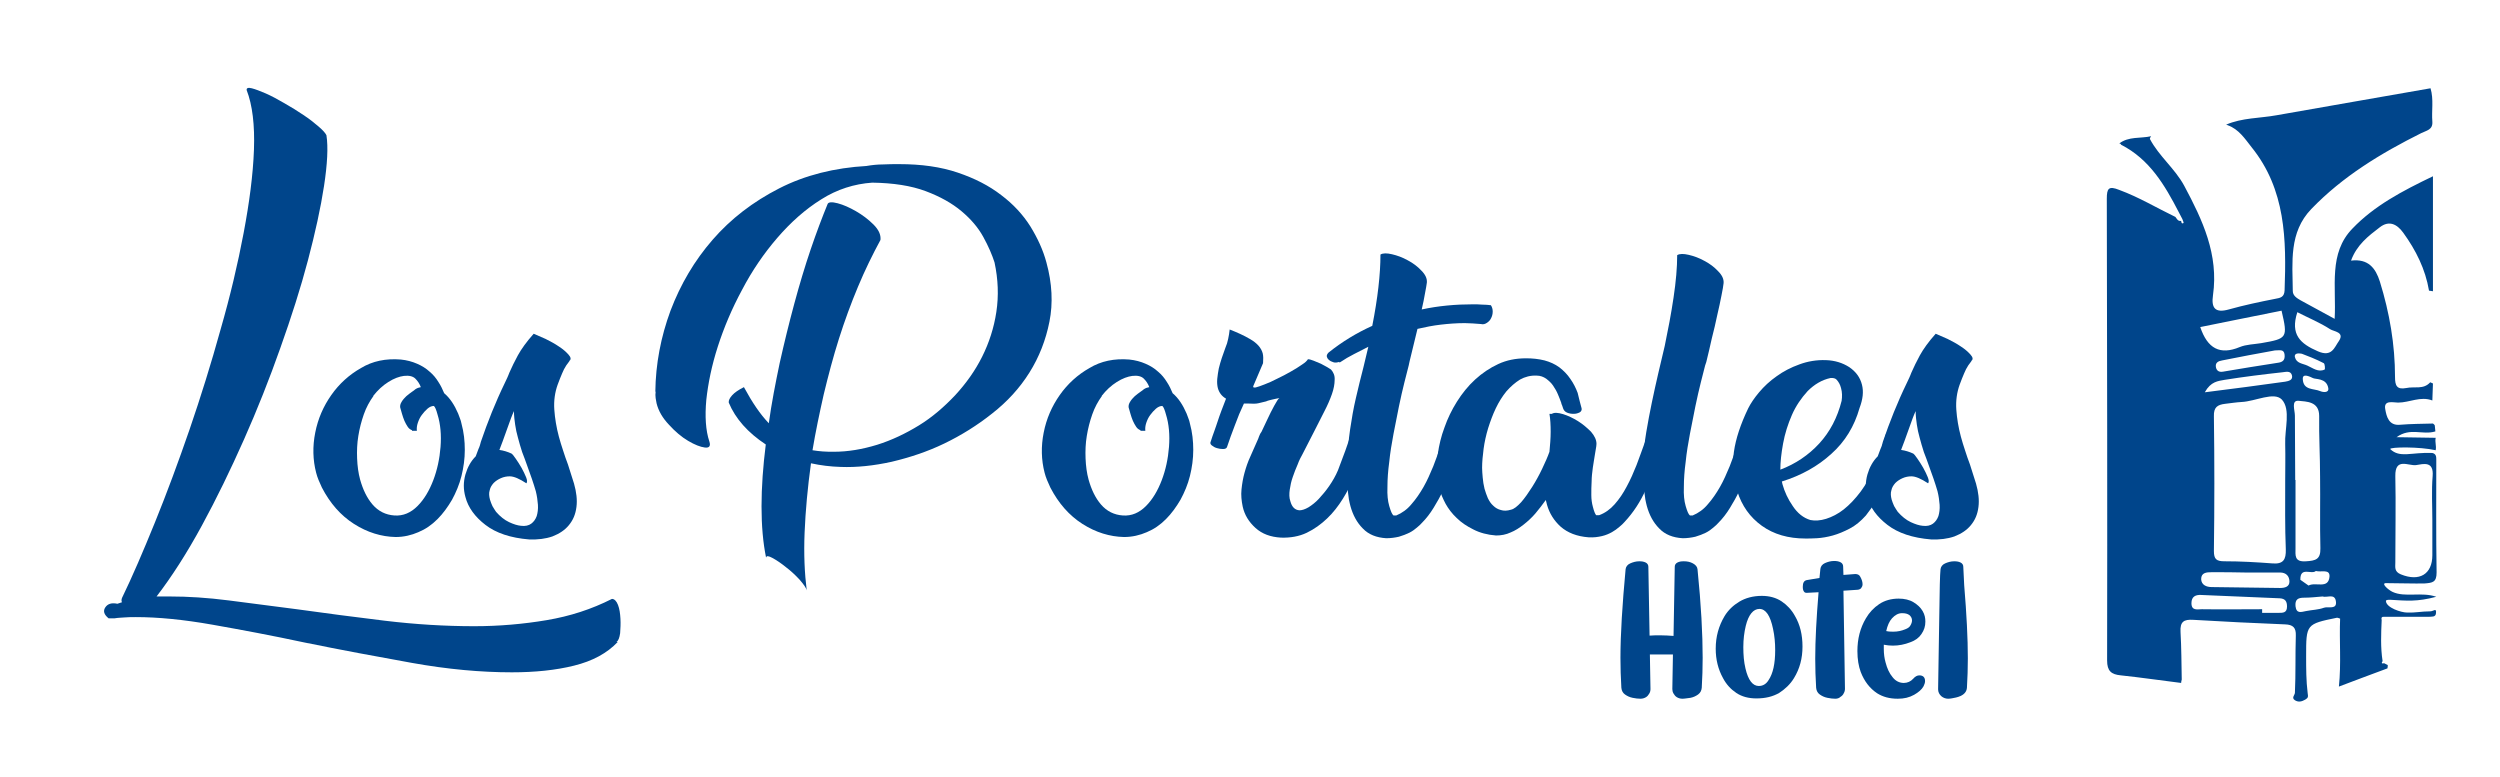
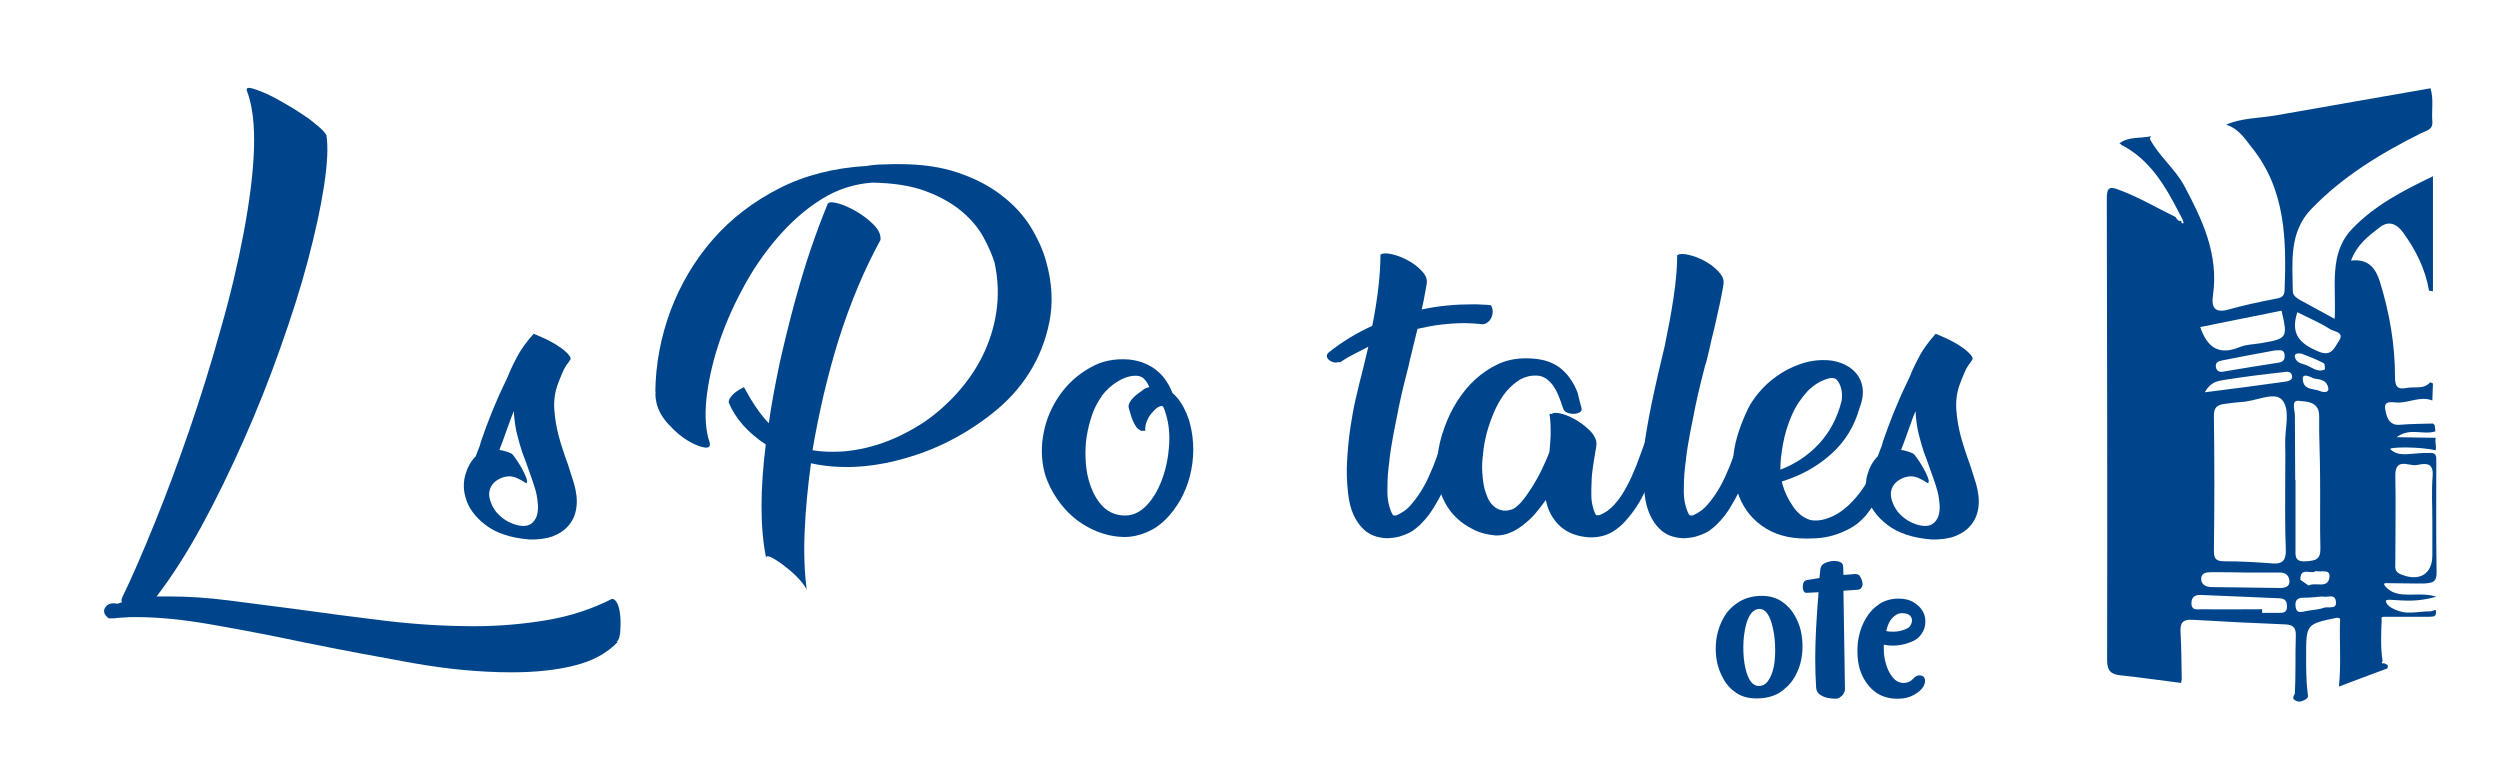
<svg xmlns="http://www.w3.org/2000/svg" version="1.1" id="Capa_1" x="0px" y="0px" viewBox="0 0 824 256" style="enable-background:new 0 0 824 256;" xml:space="preserve">
  <style type="text/css">
	.st0{fill:#00458B;}
</style>
  <path class="st0" d="M563,98.1c0,0-0.1,0-0.1,0.1c0,0,0,0.1-0.1,0.1C562.9,98.2,563,98.1,563,98.1C563,98.1,563,98.1,563,98.1z" />
-   <path class="st0" d="M563,98.1c0,0-0.1,0.1-0.1,0.1c0,0,0,0,0,0C562.9,98.2,563,98.1,563,98.1z" />
  <path class="st0" d="M563,98.1C563,98.1,563,98.1,563,98.1C563,98.1,563,98.1,563,98.1C563,98.1,563,98.1,563,98.1z" />
  <g>
    <path class="st0" d="M35.8,203.8c-1.5-1.2-1.9-2.4-1.1-3.6c0.8-1.2,2.1-1.6,4-1.2l1.5-0.5c-0.2-0.4-0.2-0.8,0-1.4   c3.4-7,7-15.4,10.9-25c3.9-9.6,7.7-19.9,11.4-30.6c3.7-10.8,7.1-21.7,10.2-32.9c3.2-11.1,5.7-21.7,7.6-31.8   c1.9-10.1,3.1-19.2,3.4-27.4c0.3-8.2-0.5-14.8-2.4-19.7c-0.1-0.7,0.5-0.9,1.7-0.6c1.2,0.3,2.7,0.9,4.6,1.7c1.8,0.8,3.9,1.9,6.1,3.2   c2.3,1.3,4.4,2.6,6.3,3.9c2,1.3,3.6,2.6,5,3.8s2.3,2.2,2.6,2.9c0.6,3.9,0.3,9.5-0.8,16.7c-1.1,7.2-2.9,15.4-5.3,24.5   c-2.4,9.1-5.5,18.8-9.1,28.9c-3.6,10.2-7.6,20.3-12,30.2c-4.4,9.9-9,19.4-13.9,28.4c-4.9,9-9.9,16.8-14.9,23.3h4.5   c5.8,0,12.3,0.4,19.3,1.3c7,0.9,14.5,1.9,22.4,2.9c9.4,1.3,19.1,2.6,29.1,3.8c10,1.2,19.8,1.8,29.4,1.8c8.2,0,16.2-0.7,23.9-2   c7.7-1.3,14.8-3.6,21.5-7c0.8,0,1.5,0.7,2,2c0.5,1.3,0.7,2.8,0.8,4.5c0.1,1.7,0,3.3-0.1,4.8c-0.2,1.5-0.6,2.5-1.2,2.9h0.4   c-3.5,3.7-8.3,6.3-14.4,7.8c-6,1.5-12.9,2.2-20.5,2.2c-10.2,0-21.2-1-32.9-3.1c-11.7-2.1-23.5-4.3-35.3-6.7   c-10.7-2.3-20.9-4.2-30.5-5.9c-9.6-1.7-18-2.5-25.2-2.5c-1.3,0-2.5,0-3.6,0.1c-1.1,0.1-2.3,0.1-3.4,0.3H35.8z" />
-     <path class="st0" d="M132.1,118.5c2,0.2,3.8,0.7,5.4,1.4c1.6,0.7,2.9,1.5,4.1,2.6c1.2,1,2.1,2.1,2.9,3.4c0.8,1.2,1.4,2.5,1.9,3.7   c1.9,1.6,3.4,3.9,4.6,6.7c0.2,0.5,0.4,1.1,0.6,1.6c0.2,0.5,0.4,1.1,0.5,1.7c0.8,2.9,1.1,5.8,1.1,8.7c0,2.9-0.4,5.8-1.1,8.6   c-0.7,2.8-1.8,5.4-3.1,7.8c-1.4,2.4-3,4.6-4.8,6.4c-1.9,1.9-3.9,3.3-6.3,4.3c-2.3,1-4.8,1.6-7.5,1.6c-4.7-0.1-9.3-1.5-13.7-4.3   c-4.4-2.8-7.9-6.8-10.6-12c-0.8-1.7-1.5-3.3-1.9-4.9c-1.1-4.2-1.2-8.7-0.3-13.2c0.9-4.6,2.7-8.7,5.3-12.4c2.6-3.7,5.9-6.7,9.8-8.9   C122.8,119,127.2,118.1,132.1,118.5z M135.8,141.8c-0.5-0.2-1-0.5-1.4-1.1c-0.4-0.6-0.8-1.3-1.1-2c-0.3-0.8-0.6-1.5-0.8-2.3   c-0.2-0.8-0.4-1.5-0.6-2.1c-0.1-0.6,0.1-1.3,0.5-1.9c0.4-0.7,1-1.3,1.5-1.8c0.6-0.5,1.2-1,1.8-1.4c0.6-0.4,1-0.7,1.2-0.9   c0.6-0.4,1.2-0.6,1.8-0.7c-0.4-1.1-1-2-1.8-2.8c-0.8-0.8-2.1-1.1-3.8-0.9c-1.5,0.2-3.2,0.8-5.1,2c-1.9,1.2-3.5,2.7-5,4.6h0.1   c-1.3,1.8-2.4,3.8-3.2,6.1c-0.8,2.3-1.4,4.6-1.8,7.1c-0.4,2.4-0.5,4.9-0.4,7.4c0.1,2.5,0.4,4.8,1,7c0.9,3.2,2.2,6,4.1,8.2   c1.9,2.2,4.3,3.4,7.2,3.6c2.9,0.2,5.4-0.9,7.6-3.1c2.2-2.2,3.9-5.1,5.2-8.5c1.3-3.4,2.1-7.1,2.4-11c0.3-3.9,0-7.5-1-10.7   c-0.4-1.5-0.8-2.5-1.2-2.8c-0.7,0-1.4,0.3-2.1,0.9c-0.7,0.6-1.3,1.3-1.9,2.1c-0.6,0.8-1,1.7-1.3,2.6c-0.3,0.9-0.4,1.8-0.3,2.6   H135.8z" />
    <path class="st0" d="M153.4,163.8c-0.7-2.5-0.7-4.9,0-7.4c0.7-2.4,1.8-4.4,3.4-6c0.3-0.8,0.6-1.6,0.9-2.4c0.4-0.8,0.6-1.6,0.8-2.4   c1.1-3.2,2.3-6.5,3.6-9.7c1.3-3.2,2.7-6.4,4.3-9.7c0.3-0.6,0.6-1.2,0.8-1.7c0.2-0.5,0.5-1.1,0.7-1.7c0.8-1.8,1.7-3.7,2.8-5.7   c1.1-2,2.8-4.4,5.2-7.1c1,0.4,2.3,1,3.9,1.7c1.6,0.8,3.1,1.6,4.4,2.5c1.4,0.9,2.4,1.8,3.2,2.7c0.8,0.9,0.9,1.6,0.2,2.1h0.1   c-0.8,1-1.4,1.9-1.8,2.7c-0.4,0.8-0.8,1.8-1.3,3l-0.8,2.1c-0.9,2.5-1.3,5.3-1.1,8.2c0.2,2.9,0.7,5.9,1.5,8.9   c0.4,1.5,0.9,3.1,1.4,4.6c0.5,1.5,1,3.1,1.6,4.6l2,6.3c0.8,2.8,1.1,5.4,0.8,7.7c-0.3,2.4-1.1,4.3-2.5,6c-1.3,1.6-3.1,2.8-5.4,3.7   c-2.3,0.8-4.8,1.1-7.7,1c-6.1-0.5-10.9-2.1-14.4-4.8C156.6,170.4,154.3,167.3,153.4,163.8z M170.7,144.2c-0.4-1.4-0.7-2.8-0.9-4.2   c-0.2-1.4-0.4-2.9-0.4-4.5c-0.7,1.5-1.3,3.2-1.9,4.9c-0.6,1.7-1.2,3.4-1.8,5l-1.1,2.9c1.4,0.2,2.7,0.6,4,1.2   c0.3,0.2,0.8,0.8,1.4,1.7c0.6,0.9,1.3,1.9,1.9,3c0.6,1.1,1.1,2.1,1.5,3.1c0.4,1,0.4,1.6,0.1,2c-2.3-1.5-4.1-2.3-5.5-2.3   c-1,0-2,0.2-2.9,0.6c-0.9,0.4-1.7,0.9-2.4,1.6c-0.6,0.7-1.1,1.4-1.3,2.4c-0.3,0.9-0.2,2,0.1,3.1c0.2,0.7,0.5,1.4,0.8,2.1   c0.4,0.7,0.8,1.3,1.2,1.9c1.3,1.5,2.8,2.7,4.3,3.4c1.5,0.7,2.8,1.1,3.9,1.2c1.4,0.2,2.6-0.1,3.4-0.7c0.8-0.6,1.4-1.4,1.8-2.5   c0.3-1,0.5-2.3,0.4-3.7c-0.1-1.4-0.3-2.9-0.7-4.5c-0.4-1.3-0.8-2.7-1.3-4.1c-0.5-1.4-1-2.8-1.5-4.2c-0.5-1.5-1.1-3-1.7-4.6   C171.6,147.4,171.1,145.8,170.7,144.2z" />
    <path class="st0" d="M272.8,67.2c0.3-0.6,1.4-0.7,3.3-0.2c1.9,0.5,3.9,1.4,6,2.6c2.1,1.2,4.1,2.7,5.8,4.4c1.7,1.7,2.5,3.4,2.3,5.1   c-2.6,4.8-5.1,9.9-7.4,15.4c-2.3,5.5-4.4,11.2-6.3,17.2c-1.9,6-3.5,12.1-5,18.3c-1.4,6.2-2.7,12.4-3.7,18.4   c1.1,0.2,2.3,0.3,3.4,0.4c1.2,0.1,2.4,0.1,3.6,0.1c4.7,0,9.4-0.8,14.3-2.3c4.8-1.5,9.4-3.7,13.8-6.4c4.4-2.7,8.3-6.1,11.9-9.9   c3.6-3.9,6.6-8.1,8.9-12.7c2.3-4.6,3.9-9.5,4.7-14.8c0.8-5.3,0.6-10.7-0.6-16.3c-0.8-2.5-2-5.3-3.7-8.4c-1.7-3.1-4.1-5.9-7.2-8.5   c-3.1-2.6-7-4.8-11.8-6.6c-4.8-1.8-10.7-2.7-17.6-2.8c-5.9,0.4-11.6,2.2-16.8,5.5c-5.3,3.3-10.1,7.6-14.5,12.7   c-4.4,5.1-8.3,10.8-11.6,17.1c-3.4,6.3-6,12.5-8,18.7c-2,6.2-3.2,12.1-3.8,17.6c-0.5,5.5-0.2,10.1,1,13.7c0.5,1.5,0,2.2-1.5,2   c-1.5-0.2-3.3-0.9-5.5-2.2c-2.2-1.3-4.3-3.1-6.3-5.3c-2.1-2.2-3.5-4.6-4.1-7.1c-0.1-0.5-0.2-1-0.3-1.7c-0.1-0.7-0.1-1.4,0-2.1h-0.1   c0.1-9.1,1.8-18,5-26.7c3.3-8.7,7.9-16.5,13.9-23.4c6-6.9,13.3-12.5,21.9-16.9c8.6-4.4,18.3-6.8,28.9-7.4h-0.1   c1.8-0.3,3.6-0.5,5.4-0.5c1.8-0.1,3.6-0.1,5.4-0.1c7.3,0,13.7,0.9,19.3,2.8c5.6,1.9,10.3,4.3,14.3,7.4c4,3,7.2,6.5,9.6,10.3   c2.4,3.9,4.2,7.8,5.3,11.9c1.9,6.9,2.2,13.5,1,19.5c-1.2,6.1-3.4,11.7-6.6,16.8s-7.3,9.6-12.3,13.5c-4.9,3.9-10.2,7.2-15.8,9.9   c-5.6,2.7-11.4,4.6-17.3,6c-5.9,1.3-11.5,1.9-16.8,1.7c-3.4-0.1-6.6-0.5-9.8-1.2c-1.1,8-1.8,15.6-2.1,22.8   c-0.3,7.2,0,13.5,0.7,19.1c-0.2-0.9-1.1-2.1-2.4-3.6c-1.4-1.5-2.9-2.9-4.5-4.1c-1.6-1.3-3.1-2.3-4.4-3c-1.3-0.7-2-0.8-2.1-0.1   c-1-4.9-1.5-10.5-1.5-16.9c0-6.4,0.5-13.2,1.4-20.4c-5.9-3.9-10-8.5-12.2-13.8c-0.1-0.7,0.3-1.5,1.1-2.4c0.8-0.9,2.1-1.8,3.9-2.7   c2.7,5,5.4,9,8.2,11.9c0.9-6.6,2.2-13.2,3.6-19.9c1.5-6.7,3.1-13.2,4.8-19.5c1.7-6.3,3.5-12.3,5.4-17.9   C269.1,76.6,271,71.6,272.8,67.2z" />
    <path class="st0" d="M372.2,118.5c2,0.2,3.8,0.7,5.4,1.4c1.6,0.7,2.9,1.5,4.1,2.6c1.2,1,2.1,2.1,2.9,3.4c0.8,1.2,1.4,2.5,1.9,3.7   c1.9,1.6,3.4,3.9,4.6,6.7c0.2,0.5,0.4,1.1,0.6,1.6c0.2,0.5,0.4,1.1,0.5,1.7c0.8,2.9,1.1,5.8,1.1,8.7c0,2.9-0.4,5.8-1.1,8.6   c-0.7,2.8-1.8,5.4-3.1,7.8c-1.4,2.4-3,4.6-4.8,6.4c-1.9,1.9-3.9,3.3-6.3,4.3c-2.3,1-4.8,1.6-7.5,1.6c-4.7-0.1-9.3-1.5-13.7-4.3   c-4.4-2.8-7.9-6.8-10.6-12c-0.8-1.7-1.5-3.3-1.9-4.9c-1.1-4.2-1.2-8.7-0.3-13.2c0.9-4.6,2.7-8.7,5.3-12.4c2.6-3.7,5.9-6.7,9.8-8.9   C362.9,119,367.3,118.1,372.2,118.5z M375.9,141.8c-0.5-0.2-1-0.5-1.4-1.1c-0.4-0.6-0.8-1.3-1.1-2c-0.3-0.8-0.6-1.5-0.8-2.3   c-0.2-0.8-0.4-1.5-0.6-2.1c-0.1-0.6,0.1-1.3,0.5-1.9c0.4-0.7,1-1.3,1.5-1.8c0.6-0.5,1.2-1,1.8-1.4c0.6-0.4,1-0.7,1.2-0.9   c0.6-0.4,1.2-0.6,1.8-0.7c-0.4-1.1-1-2-1.8-2.8c-0.8-0.8-2.1-1.1-3.8-0.9c-1.5,0.2-3.2,0.8-5.1,2c-1.9,1.2-3.5,2.7-5,4.6h0.1   c-1.3,1.8-2.4,3.8-3.2,6.1c-0.8,2.3-1.4,4.6-1.8,7.1c-0.4,2.4-0.5,4.9-0.4,7.4c0.1,2.5,0.4,4.8,1,7c0.9,3.2,2.2,6,4.1,8.2   c1.9,2.2,4.3,3.4,7.2,3.6c2.9,0.2,5.4-0.9,7.6-3.1c2.2-2.2,3.9-5.1,5.2-8.5c1.3-3.4,2.1-7.1,2.4-11c0.3-3.9,0-7.5-1-10.7   c-0.4-1.5-0.8-2.5-1.2-2.8c-0.7,0-1.4,0.3-2.1,0.9c-0.7,0.6-1.3,1.3-1.9,2.1c-0.6,0.8-1,1.7-1.3,2.6c-0.3,0.9-0.4,1.8-0.3,2.6   H375.9z" />
-     <path class="st0" d="M446.3,157.3c-1,2.3-2.2,4.7-3.7,7.1c-1.5,2.4-3.2,4.6-5.2,6.5c-2,1.9-4.2,3.5-6.7,4.7   c-2.5,1.2-5.4,1.7-8.5,1.6c-3.4-0.2-6.2-1.2-8.4-3.2c-2.2-2-3.6-4.3-4.2-7c-0.4-1.9-0.6-3.8-0.4-5.7c0.2-1.9,0.5-3.7,1-5.5   c0.5-1.8,1.1-3.6,1.9-5.3c0.8-1.7,1.5-3.5,2.3-5.2c0.2-0.4,0.4-0.9,0.6-1.5c0.2-0.6,0.5-1.1,0.8-1.5l1.7-3.6c0.9-1.9,1.7-3.6,2.5-5   c0.8-1.4,1.3-2.3,1.7-2.5c-0.9,0.2-1.7,0.3-2.4,0.5c-0.7,0.2-1.4,0.3-2,0.6c-0.8,0.2-1.6,0.4-2.5,0.6c-0.8,0.2-2,0.2-3.5,0.1H410   c-1.1,2.3-2.1,4.7-3,7.2c-1,2.5-1.8,4.9-2.6,7.2c-0.2,0.4-0.6,0.6-1.3,0.6c-0.7,0-1.3-0.1-2-0.3c-0.7-0.2-1.2-0.5-1.7-0.9   c-0.5-0.4-0.6-0.8-0.3-1.4c0.3-1,0.7-2.1,1.1-3.2c0.4-1.2,0.8-2.2,1.1-3.2c0.4-1.2,0.8-2.4,1.3-3.7c0.5-1.3,1-2.6,1.5-3.9   c-1.4-0.8-2.3-2-2.7-3.5c-0.2-0.8-0.3-1.8-0.2-3c0.1-1.1,0.3-2.3,0.5-3.4c0.3-1.2,0.6-2.3,1-3.5c0.4-1.2,0.8-2.3,1.2-3.4   c0.4-0.9,0.7-1.9,0.9-2.9c0.2-1,0.4-2,0.5-3.1c2.3,0.9,4.6,1.9,6.8,3.2c2.2,1.3,3.6,2.8,4.1,4.7c0.2,0.9,0.2,1.9,0.1,3.2l-3.2,7.5   c-0.2,0.5,0.1,0.6,0.8,0.5c0.7-0.2,1.7-0.5,2.9-1c1.3-0.5,2.7-1.1,4.2-1.9c1.5-0.7,3-1.5,4.4-2.3c1.4-0.8,2.6-1.5,3.7-2.3   c1.1-0.7,1.7-1.3,2-1.8c0.5,0,1.1,0.2,1.9,0.5c0.8,0.3,1.6,0.7,2.4,1c0.8,0.4,1.5,0.8,2.2,1.2c0.6,0.4,1,0.6,1.1,0.7   c0.8,0.9,1.3,2,1.2,3.4c0,1.4-0.3,3-0.9,4.7c-0.6,1.7-1.4,3.6-2.5,5.7c-1,2-2.1,4.2-3.2,6.3c-0.7,1.3-1.3,2.6-2,3.9   c-0.7,1.3-1.3,2.6-2,3.9c-0.5,0.9-1.1,2-1.6,3.4c-0.6,1.3-1.1,2.7-1.6,4.1c-0.5,1.4-0.8,2.8-1,4.2s-0.2,2.7,0.2,3.8   c0.5,1.9,1.5,2.9,3,3c0.8,0,1.8-0.3,3-1c1.1-0.7,2.3-1.6,3.4-2.8c1.1-1.2,2.3-2.6,3.4-4.2c1.1-1.6,2.1-3.3,2.9-5.2   c0.8-2.1,1.6-4.2,2.4-6.4c0.8-2.2,1.4-4,1.8-5.5c0.2-0.4,0.6-0.6,1.3-0.6c0.6,0,1.3,0.1,2,0.3c0.7,0.2,1.3,0.5,1.8,0.9   c0.5,0.4,0.7,0.9,0.5,1.4c-0.3,0.9-0.6,1.7-0.9,2.6c-0.3,0.9-0.6,1.8-0.9,2.6c-0.4,1.2-0.7,2.4-1.1,3.6   C447.3,155.1,446.8,156.2,446.3,157.3z" />
    <path class="st0" d="M441.3,119.3c-0.6,0.2-1.2,0.3-1.8,0.1c-0.6-0.2-1.1-0.4-1.5-0.8c-0.4-0.3-0.6-0.7-0.7-1.2   c0-0.4,0.2-0.8,0.6-1.2c4.5-3.6,9.3-6.5,14.4-8.8c1.8-9.1,2.7-17,2.7-23.5c0.8-0.5,2.1-0.5,3.8-0.1c1.7,0.4,3.4,1,5.2,2   c1.7,0.9,3.2,2,4.5,3.4c1.3,1.3,1.9,2.6,1.8,3.9c-0.1,0.8-0.3,2-0.6,3.5c-0.3,1.6-0.6,3.4-1.1,5.4c5.5-1.2,11.2-1.7,17-1.7   c0.8,0,1.7,0,2.9,0.1c1.1,0,2.1,0.1,2.9,0.2c0.4,0.6,0.6,1.3,0.6,2.1c0,0.8-0.2,1.5-0.5,2.1c-0.3,0.7-0.8,1.2-1.4,1.6   c-0.6,0.4-1.2,0.6-2,0.4c-0.9-0.1-1.9-0.1-2.7-0.2c-0.9,0-1.7-0.1-2.6-0.1c-2.7,0-5.3,0.2-7.9,0.5c-2.6,0.3-5.1,0.8-7.7,1.4   l-2.6,10.7l-0.3,1.4c-0.3,1.3-0.8,3.2-1.4,5.5c-0.6,2.4-1.2,5-1.8,7.9c-0.6,2.9-1.2,5.9-1.8,9.1c-0.6,3.2-1.1,6.2-1.4,9.2   c-0.4,3-0.6,5.7-0.6,8.3c-0.1,2.6,0.1,4.6,0.6,6.3c0.5,1.7,0.9,2.7,1.4,3.1h0.9c1.9-0.8,3.6-2,5-3.7c1.5-1.7,2.8-3.6,4-5.7   c1.2-2.1,2.2-4.4,3.2-6.8c0.9-2.4,1.8-4.7,2.5-7h-0.1c0.2-0.6,0.4-1.2,0.7-1.8c0.2-0.6,0.5-1.2,0.7-1.8c0.1-0.4,0.5-0.6,1.2-0.6   c0.6,0,1.3,0.1,2,0.3c0.7,0.2,1.3,0.5,1.8,0.9c0.5,0.4,0.7,0.9,0.6,1.4l-1.6,4.8c-0.7,1.9-1.4,3.8-2.1,5.8c-0.7,2-1.6,4-2.5,6   c-0.9,2-2,3.9-3.1,5.7c-1.1,1.8-2.4,3.5-3.8,4.9c-0.4,0.5-1,1-1.7,1.6c-0.7,0.6-1.5,1.2-2.5,1.7c-1,0.5-2.1,0.9-3.4,1.3   c-1.3,0.3-2.7,0.5-4.2,0.5c-3.2-0.2-5.8-1.2-7.7-3.2c-2-2-3.3-4.5-4.1-7.4c-0.2-0.6-0.3-1.4-0.5-2.2c-0.1-0.8-0.2-1.6-0.3-2.3   c-0.4-3.5-0.5-7-0.3-10.4c0.2-3.5,0.5-6.9,1-10.4c0.5-3.4,1.1-6.9,1.9-10.3c0.8-3.4,1.6-6.8,2.5-10.2l1.6-6.7   c-1.6,0.8-3.1,1.6-4.7,2.4c-1.6,0.8-3.1,1.7-4.6,2.7H441.3z" />
    <path class="st0" d="M521.3,134.6c0.1,0.5-0.1,1-0.6,1.3c-0.6,0.3-1.2,0.5-2,0.5c-0.8,0-1.5-0.1-2.2-0.4c-0.7-0.3-1.1-0.8-1.3-1.4   c-0.1-0.3-0.2-0.6-0.3-0.9c-0.1-0.3-0.3-0.6-0.3-0.9c-0.3-0.9-0.7-1.8-1.1-2.8c-0.4-1-1-2-1.6-2.9c-0.6-0.9-1.4-1.6-2.3-2.3   c-0.9-0.6-1.9-1-3.1-1c-2-0.1-3.9,0.4-5.5,1.3c-1.6,1-3.1,2.3-4.5,3.9c-1.3,1.6-2.5,3.5-3.5,5.6c-1,2.1-1.8,4.3-2.5,6.5   c-0.7,2.3-1.2,4.6-1.5,6.8c-0.3,2.3-0.5,4.4-0.5,6.3c0,0.9,0.1,2,0.2,3.2c0.1,1.2,0.3,2.5,0.6,3.7c0.3,1.1,0.7,2.1,1.1,3.1   c0.5,1,1,1.8,1.8,2.5c0.7,0.7,1.6,1.2,2.5,1.4c0.9,0.3,2,0.3,3.3-0.1c1-0.2,2.1-1.1,3.4-2.5c1.2-1.4,2.4-3.1,3.6-5   c1.2-1.9,2.3-3.9,3.3-6c1-2.1,1.8-3.9,2.4-5.6c0.2-2.2,0.4-4.4,0.4-6.6c0-2.2-0.1-4.1-0.4-5.9h0.8c0.8-0.5,2-0.4,3.7,0.1   c1.6,0.5,3.3,1.3,4.9,2.3c1.6,1,3,2.2,4.3,3.5c1.2,1.4,1.8,2.7,1.8,4c0,0.5-0.1,1-0.2,1.6c-0.1,0.6-0.2,1.2-0.3,1.8   c-0.2,1.4-0.5,2.9-0.7,4.4c-0.2,1.5-0.4,3.1-0.4,4.6c-0.1,1.5-0.1,3-0.1,4.5c0,1.4,0.2,2.7,0.5,3.8c0.4,1.6,0.8,2.5,1.1,2.8h1   c1.9-0.7,3.6-1.9,5.1-3.6c1.5-1.7,2.8-3.6,4-5.9c1.2-2.2,2.2-4.5,3.2-7c0.9-2.5,1.8-4.8,2.6-7.1c0.2-0.5,0.4-1.1,0.6-1.6   c0.1-0.5,0.3-1,0.5-1.6c0.1-0.4,0.5-0.6,1.2-0.6c0.7,0,1.4,0.1,2.1,0.3c0.7,0.2,1.3,0.5,1.8,0.9c0.5,0.4,0.7,0.9,0.5,1.4   c-0.3,0.7-0.5,1.4-0.8,2.1c-0.2,0.7-0.5,1.5-0.7,2.3c-1.3,3.9-2.9,7.9-4.7,11.9c-1.8,4-4.1,7.6-7.1,10.8c-0.4,0.5-1,1-1.7,1.6   c-0.7,0.6-1.5,1.2-2.4,1.7c-0.9,0.5-2,1-3.3,1.3c-1.3,0.3-2.7,0.5-4.4,0.4c-3.9-0.3-6.9-1.5-9.2-3.5c-2.2-2-3.7-4.4-4.5-7.2   l-0.4-1.6c-1.1,1.5-2.2,3-3.4,4.4c-1.2,1.4-2.5,2.6-3.9,3.7c-1.4,1.1-2.8,2-4.3,2.6c-1.5,0.7-3.1,1-4.8,1c-2.8-0.2-5.4-0.9-7.5-2   c-2.2-1.1-4-2.3-5.5-3.8c-1.5-1.4-2.7-3-3.6-4.6c-0.9-1.7-1.6-3.3-2-4.8c-0.2-0.6-0.3-1.2-0.4-1.9c-0.1-0.6-0.2-1.2-0.3-1.6   c-0.4-2.5-0.3-5.2,0.1-8.1c0.4-2.9,1.1-5.9,2.2-8.8c1-2.9,2.4-5.8,4.1-8.5c1.7-2.7,3.7-5.2,6-7.3c2.3-2.1,4.8-3.8,7.6-5.1   c2.8-1.3,5.8-1.9,9.2-1.9c2.1,0,4.1,0.2,6.1,0.7c1.8,0.5,3.4,1.2,4.9,2.3c1.4,1.1,2.6,2.3,3.6,3.8c1,1.4,1.8,3,2.4,4.6   C520.4,131.4,520.9,133,521.3,134.6z" />
    <path class="st0" d="M562,120.5c-0.3,1.3-0.8,3.2-1.4,5.5c-0.6,2.4-1.2,5-1.8,7.9c-0.6,2.9-1.2,5.9-1.8,9.1   c-0.6,3.2-1.1,6.2-1.4,9.2c-0.4,3-0.6,5.7-0.6,8.3c-0.1,2.6,0.1,4.6,0.6,6.3c0.5,1.7,0.9,2.7,1.4,3.1h0.9c1.9-0.8,3.6-2,5-3.7   c1.5-1.7,2.8-3.6,4-5.7c1.2-2.1,2.2-4.4,3.2-6.8c0.9-2.4,1.8-4.7,2.5-7h-0.1c0.2-0.6,0.4-1.2,0.7-1.8c0.2-0.6,0.5-1.2,0.7-1.8   c0.1-0.4,0.5-0.6,1.2-0.6c0.6,0,1.3,0.1,2,0.3c0.7,0.2,1.3,0.5,1.8,0.9c0.5,0.4,0.7,0.9,0.6,1.4l-1.6,4.8c-0.7,1.9-1.4,3.8-2.1,5.8   c-0.7,2-1.6,4-2.5,6c-0.9,2-2,3.9-3.1,5.7c-1.1,1.8-2.4,3.5-3.8,4.9c-0.4,0.5-1,1-1.7,1.6c-0.7,0.6-1.5,1.2-2.5,1.7   c-1,0.5-2.1,0.9-3.4,1.3c-1.3,0.3-2.7,0.5-4.2,0.5c-3.2-0.2-5.8-1.2-7.7-3.2c-2-2-3.3-4.5-4.1-7.4c-0.2-0.6-0.3-1.4-0.5-2.2   c-0.1-0.8-0.2-1.6-0.3-2.3c-0.7-6.6-0.5-13.3,0.6-19.8c1.1-6.6,2.5-13.1,4-19.6l2.1-8.9c1.1-5.3,2.1-10.5,2.9-15.9   c0.8-5.3,1.2-10,1.2-14c0.8-0.5,2.1-0.5,3.8-0.1c1.7,0.4,3.4,1,5.2,2c1.7,0.9,3.2,2,4.5,3.4c1.3,1.3,1.9,2.6,1.8,3.9   c-0.1,0.9-0.3,2.2-0.7,4.1c-0.4,1.9-0.8,4.1-1.4,6.5c-0.5,2.4-1.1,5-1.8,7.7c-0.6,2.7-1.2,5.3-1.8,7.7L562,120.5z" />
    <path class="st0" d="M612.9,134.5c-1.7,6-4.8,11.1-9.3,15.1c-4.5,4.1-9.9,7.1-16.3,9.1l0.2,0.9c0.7,2.5,1.8,4.9,3.4,7.2   c1.6,2.4,3.5,3.9,5.8,4.6c1.5,0.3,3.3,0.2,5.2-0.4c1.9-0.6,3.9-1.6,5.8-3.1c1.9-1.5,3.8-3.5,5.6-5.9c1.8-2.4,3.4-5.4,4.8-8.8   c0.8-1.8,1.4-3.5,2-5.2c0.5-1.7,1-3.3,1.5-4.9c0.3-0.6,0.8-1,1.5-1.2c0.7-0.2,1.5-0.1,2.2,0.1c0.7,0.2,1.3,0.6,1.7,1.1   c0.4,0.5,0.5,1.2,0.2,2l-1.2,3.6c-1,3-2.4,6.4-4.1,10.1c-1.7,3.7-4,7.4-6.9,11.1c-1.7,1.9-3.4,3.3-5.3,4.3c-1.9,1-3.8,1.8-5.6,2.3   c-1.8,0.5-3.6,0.8-5.2,0.9c-1.6,0.1-2.9,0.1-3.8,0.1c-5.7,0-10.5-1.4-14.4-4.2c-3.9-2.8-6.6-6.6-8.1-11.4c-1.3-4.4-1.7-8.8-1.1-13   c0.6-4.3,2.2-9.1,4.7-14.3c0.8-1.6,2-3.4,3.6-5.3c1.6-1.9,3.5-3.7,5.8-5.3c2.2-1.6,4.7-2.9,7.5-3.9c2.7-1,5.6-1.5,8.7-1.4   c3,0.1,5.5,0.9,7.7,2.3c2.2,1.5,3.6,3.4,4.2,5.8C614.3,129.1,614,131.6,612.9,134.5z M603.3,124.6c-2.8,0.6-5.3,2.1-7.5,4.3   c-2.1,2.3-3.9,4.9-5.2,7.9c-1.3,3-2.3,6.1-2.9,9.4s-0.9,6.1-0.9,8.6c5-1.9,9.3-4.8,12.8-8.6c3.5-3.8,6-8.5,7.4-14.1   c0.2-1.4,0.2-2.8-0.2-4.2c-0.3-1.2-0.8-2-1.4-2.7C605,124.7,604.2,124.5,603.3,124.6z" />
    <path class="st0" d="M615.5,163.8c-0.7-2.5-0.7-4.9,0-7.4c0.7-2.4,1.8-4.4,3.4-6c0.3-0.8,0.6-1.6,0.9-2.4c0.4-0.8,0.6-1.6,0.8-2.4   c1.1-3.2,2.3-6.5,3.6-9.7c1.3-3.2,2.7-6.4,4.3-9.7c0.3-0.6,0.6-1.2,0.8-1.7c0.2-0.5,0.5-1.1,0.7-1.7c0.8-1.8,1.7-3.7,2.8-5.7   c1.1-2,2.8-4.4,5.2-7.1c1,0.4,2.3,1,3.9,1.7c1.6,0.8,3.1,1.6,4.4,2.5c1.4,0.9,2.4,1.8,3.2,2.7c0.8,0.9,0.9,1.6,0.2,2.1h0.1   c-0.8,1-1.4,1.9-1.8,2.7c-0.4,0.8-0.8,1.8-1.3,3l-0.8,2.1c-0.9,2.5-1.3,5.3-1.1,8.2c0.2,2.9,0.7,5.9,1.5,8.9   c0.4,1.5,0.9,3.1,1.4,4.6c0.5,1.5,1,3.1,1.6,4.6l2,6.3c0.8,2.8,1.1,5.4,0.8,7.7c-0.3,2.4-1.1,4.3-2.5,6c-1.3,1.6-3.1,2.8-5.4,3.7   c-2.3,0.8-4.8,1.1-7.7,1c-6.1-0.5-10.9-2.1-14.4-4.8S616.4,167.3,615.5,163.8z M632.7,144.2c-0.4-1.4-0.7-2.8-0.9-4.2   c-0.2-1.4-0.4-2.9-0.4-4.5c-0.7,1.5-1.3,3.2-1.9,4.9c-0.6,1.7-1.2,3.4-1.8,5l-1.1,2.9c1.4,0.2,2.7,0.6,4,1.2   c0.3,0.2,0.8,0.8,1.4,1.7c0.6,0.9,1.3,1.9,1.9,3c0.6,1.1,1.1,2.1,1.5,3.1c0.4,1,0.4,1.6,0.1,2c-2.3-1.5-4.1-2.3-5.5-2.3   c-1,0-2,0.2-2.9,0.6c-0.9,0.4-1.7,0.9-2.4,1.6c-0.6,0.7-1.1,1.4-1.3,2.4c-0.3,0.9-0.2,2,0.1,3.1c0.2,0.7,0.5,1.4,0.8,2.1   c0.4,0.7,0.8,1.3,1.2,1.9c1.3,1.5,2.8,2.7,4.3,3.4c1.5,0.7,2.8,1.1,3.9,1.2c1.4,0.2,2.6-0.1,3.4-0.7c0.8-0.6,1.4-1.4,1.8-2.5   c0.3-1,0.5-2.3,0.4-3.7c-0.1-1.4-0.3-2.9-0.7-4.5c-0.4-1.3-0.8-2.7-1.3-4.1c-0.5-1.4-1-2.8-1.5-4.2c-0.5-1.5-1.1-3-1.7-4.6   C633.6,147.4,633.1,145.8,632.7,144.2z" />
  </g>
  <g>
-     <path class="st0" d="M554.5,230.3c-0.7,0-1.3-0.2-1.8-0.5s-0.8-0.7-1.1-1.2s-0.4-1-0.4-1.5l0.2-11.4h-7.6l0.2,11.4   c0,0.5-0.1,1-0.4,1.5s-0.6,0.9-1.1,1.2c-0.5,0.3-1.1,0.5-1.8,0.5c-0.8,0-1.6-0.1-2.6-0.3c-1-0.2-1.8-0.6-2.5-1.1   c-0.7-0.5-1.1-1.2-1.2-2.2c-0.2-3.3-0.3-6.7-0.3-9.9c0-7.6,0.6-17.4,1.7-29.2c0.1-0.8,0.6-1.5,1.5-1.9s1.9-0.7,3-0.7   c0.8,0,1.5,0.1,2.1,0.4c0.6,0.3,0.9,0.8,0.9,1.4l0.4,22.7c1.2-0.1,2.3-0.1,3.5-0.1c1.5,0,2.9,0.1,4.4,0.2l0.4-22.8   c0-0.6,0.3-1.1,0.9-1.4s1.2-0.4,2.1-0.4c1.1,0,2.1,0.2,3,0.7s1.4,1.1,1.5,1.9c1.2,11.8,1.7,21.5,1.7,29.2c0,3.3-0.1,6.6-0.3,9.9   c-0.1,0.9-0.4,1.6-1.2,2.2c-0.7,0.5-1.5,0.9-2.5,1.1C556.2,230.1,555.3,230.3,554.5,230.3z" />
    <path class="st0" d="M578.9,230.2c-2.6,0-4.8-0.6-6.6-1.8c-1.8-1.2-3.3-2.8-4.4-4.9c-1.6-2.9-2.4-6.1-2.4-9.7c0-4,1-7.5,2.9-10.7   c1.2-2,2.9-3.6,4.9-4.8c2-1.2,4.5-1.9,7.4-1.9c2.5,0,4.7,0.6,6.5,1.8s3.3,2.8,4.4,4.8c1.7,2.9,2.5,6.2,2.5,10.1   c0,3.9-0.9,7.3-2.8,10.4c-1.2,2-2.9,3.6-4.9,4.9C584.3,229.6,581.9,230.2,578.9,230.2z M579.7,226.1c1.3,0,2.4-0.6,3.2-1.9   c1.5-2.2,2.2-5.5,2.2-9.9c0-2.4-0.2-4.7-0.7-7c-0.9-4.4-2.4-6.6-4.5-6.6c-2,0-3.6,1.9-4.5,5.6c-0.5,2.1-0.8,4.4-0.8,7   c0,2.6,0.2,4.9,0.7,7C576.2,224.2,577.7,226.1,579.7,226.1z" />
    <path class="st0" d="M604.9,230.3c-0.8,0-1.6-0.1-2.6-0.3c-1-0.2-1.8-0.6-2.5-1.1c-0.7-0.5-1.1-1.2-1.2-2.2   c-0.2-3.2-0.3-6.4-0.3-9.6c0-6.1,0.4-13.4,1.1-21.9l-3.9,0.2c-0.4,0-0.7-0.1-0.9-0.4c-0.3-0.4-0.4-0.9-0.4-1.6c0-1.3,0.4-2,1.3-2.2   l4.2-0.7l0.3-3c0.1-0.8,0.6-1.5,1.5-1.9s1.9-0.7,3-0.7c0.8,0,1.5,0.1,2.1,0.4s0.9,0.8,0.9,1.4l0.1,2.8l3.9-0.3c0.8,0,1.4,0.3,1.7,1   c0.5,0.9,0.7,1.7,0.7,2.4c0,0.5-0.2,0.9-0.5,1.3c-0.3,0.3-0.8,0.5-1.3,0.5l-4.5,0.3l0.5,32.3c0,0.5-0.1,1-0.4,1.5   c-0.2,0.5-0.6,0.9-1.1,1.2C606.2,230.1,605.6,230.3,604.9,230.3z" />
    <path class="st0" d="M625.5,230.3c-2.7,0-4.9-0.6-6.8-1.8c-2.4-1.6-4.2-3.9-5.4-7c-0.7-1.9-1.1-4.2-1.1-6.9c0-4,0.9-7.6,2.8-10.8   c1.1-1.9,2.6-3.5,4.4-4.7c1.8-1.2,4-1.8,6.4-1.8c1.9,0,3.6,0.4,4.9,1.2s2.3,1.7,3,2.9s0.9,2.3,0.9,3.5c0,1.5-0.4,2.8-1.3,4.1   c-0.8,1.2-2,2.1-3.7,2.7c-1.8,0.7-3.7,1.1-5.7,1.1c-1,0-2-0.1-3-0.3v1.4c0,1.6,0.2,3.1,0.6,4.5c0.5,1.9,1.2,3.5,2.3,4.8   c1,1.3,2.3,1.9,3.7,1.9c1.2,0,2.3-0.5,3.1-1.4c0.6-0.7,1.3-1.1,2-1.1c1.2,0,1.9,0.6,1.9,1.9c0,0.5-0.2,1.1-0.5,1.7   c-0.6,1.1-1.7,2-3.1,2.8C629.3,229.9,627.6,230.3,625.5,230.3z M624.1,208.2c1.4,0,2.7-0.3,3.9-0.8c0.8-0.3,1.4-0.7,1.7-1.3   c0.3-0.5,0.5-1.1,0.5-1.6c0-0.7-0.3-1.3-0.9-1.8c-0.6-0.4-1.3-0.6-2.4-0.6c-1.2,0-2.3,0.6-3.3,1.7c-0.9,1-1.5,2.4-1.9,4.2   C622.6,208.2,623.4,208.2,624.1,208.2z" />
-     <path class="st0" d="M642.1,230.3c-0.8,0-1.6-0.3-2.2-0.8c-0.7-0.6-1.1-1.4-1.1-2.3l0.4-25c0.1-7.9,0.2-12.8,0.4-14.6   c0.1-0.8,0.6-1.5,1.5-1.9s1.9-0.7,3-0.7c0.8,0,1.5,0.1,2.1,0.4s0.9,0.8,0.9,1.4c0.1,1.9,0.2,3.9,0.3,6.1c0.8,9.6,1.2,17.6,1.2,24.1   c0,3.2-0.1,6.4-0.3,9.7c-0.1,1.2-0.8,2.1-2.1,2.7c-0.5,0.2-1,0.4-1.5,0.5C643.7,230.1,642.9,230.3,642.1,230.3z" />
  </g>
  <path class="st0" d="M802.8,144.3c-0.3,1.5,0.3,2.6,0,4.1c-5.2-1.2-15-1.1-15-0.4c3.2,3.1,6.9,1,13.9,1.3c1.3,0.3,1.3,1.3,1.3,2.3  c0,12.4-0.1,24.8,0.1,37.1c0,3.2-1.3,3.4-3.9,3.6c-3,0.1-9.2-0.1-12.8-0.1c-1.7,0,0.7,2.2,2.2,2.9c4.1,1.9,9.5-0.1,14.4,1.6  c-6.4,1.7-9.7,1.3-15,1c-0.5,0-1.6-0.1-1.6,0.4c0.1,2.2,5,3.8,7,3.8c2.8,0.1,4.7-0.4,7.6-0.4c1.1,0,2.1-1.3,1.9,0.6  c-0.1,1.4-1.4,1.1-2.4,1.2c-4.9,0-9.7,0-14.6,0c-0.9-0.1-1.1,0.3-0.9,1.1c-0.2,4.5-0.4,9,0.3,13.5c-0.5,0.7-0.2,0.9,0.5,0.7  c0.4,0.2,0.8,0.4,1.2,0.6c0,0.4,0,0.7-0.1,1.1c-5.7,2.1-11.5,4.3-16,6c0.8-7.6,0.1-15.1,0.4-22.4c-0.6-0.2-0.8-0.3-1-0.3  c-10.2,2.1-10.2,2.1-10.2,12.7c0,4,0,8.1,0.5,12.1c0.2,1.3,0.2,1.6-0.8,2.2c-1.2,0.7-2.3,0.9-3.4,0.2c-1.2-0.8-0.1-1.6,0-2.4  c0.3-6.3,0.1-12.6,0.3-18.9c0.1-2.6-0.9-3.6-3.5-3.7c-10.1-0.4-20.2-0.9-30.3-1.5c-3.1-0.2-4.4,0.6-4.2,4c0.3,5.2,0.3,10.5,0.4,15.7  c-0.1,0.4-0.2,0.7-0.2,1.1c-6.6-0.8-13.2-1.8-19.9-2.5c-3.1-0.3-4.5-1.4-4.5-4.9c0.1-50.7,0-101.5-0.1-152.2c0-3.4,0.6-4.3,4.1-2.9  c6.5,2.4,12.3,5.9,18.5,8.9c0.5,0.6,0.8,1.5,1.9,1.3c0.1,0.5,0.1,1.1,0.8,0.7c0.1,0-0.2-0.8-0.4-1.3c-0.4-0.8-0.8-1.6-1.2-2.3  c-4.6-8.9-9.6-17.4-19-22.2c-0.1-0.3-0.3-0.4-0.6-0.4c3.1-2.4,7-1.6,10.5-2.4c-0.2,0.3-0.4,0.6-0.4,0.9c3,5.7,8.2,9.7,11.3,15.4  c6.1,11.4,11.4,22.7,9.5,36.1c-0.6,4.1,0.6,6,5.2,4.7c5-1.4,10.2-2.5,15.3-3.5c1.8-0.3,3-0.6,3.1-2.8c0.6-16.7,0.4-33.2-10.9-47.2  c-2.2-2.8-4.2-5.9-7.8-7.2c-0.2-0.1-0.4-0.2-0.6-0.2c5.3-2.3,11.1-2.1,16.6-3.1c16.9-3,33.8-5.9,50.8-8.9c1.1,3.7,0.3,7.4,0.6,11  c0.2,2.7-1.9,2.9-3.7,3.8c-13.2,6.6-25.8,14.2-36.2,25c-7.4,7.7-6.2,17.5-6.1,27c0,1.6,1.4,2.4,2.6,3.1c3.5,1.9,7,3.8,11.2,6.1  c0.6-10.7-2.1-21.6,5.9-29.8c7.2-7.5,16.3-12.3,26.5-17.2c0,13.1,0,25.5,0,37.9c-0.4-0.1-0.9-0.1-1.3-0.2  c-1.2-7.1-4.3-13.3-8.5-19.1c-2.1-2.9-4.7-4.1-7.7-1.8c-3.8,2.9-7.6,5.8-9.5,11c5.7-0.7,8.1,2.5,9.5,6.9c3.2,10.3,5,20.8,5,31.5  c0,2.8,0.6,4.2,3.7,3.6c2.7-0.6,5.7,0.6,7.9-1.9c0.5,0.2,0.5,0.2,0.9,0.4c-0.1,1.9-0.1,3.7-0.2,5.6c-3.9-1.5-7.5,0.7-11.3,0.7  c-1.6,0-4.9-1-4.2,2.3c0.4,2.2,1.1,5.4,4.9,5c3.6-0.3,7.2-0.3,10.8-0.4c0.3,0.2,0.4,0.3,0.6,0.6l0.2,2c-4.3,1.3-8.2-1.4-12.8,1.9   M753.2,158.6c0-4.1,0.1-8.1,0-12.2c-0.2-5,1.9-11.4-1.1-14.7c-2.6-2.7-8.7,0.6-13.3,0.8c-1.8,0.1-3.6,0.4-5.4,0.6  c-2.5,0.3-3.8,1.1-3.7,4.1c0.2,14.8,0.2,29.6,0,44.4c0,2.7,0.8,3.4,3.5,3.4c5.3,0,10.5,0.3,15.8,0.7c3.6,0.3,4.5-1.3,4.4-4.6  C753.1,173.7,753.2,166.1,753.2,158.6z M801.7,171.5c0-4.9-0.3-9.7,0.1-14.6c0.4-5-3-4-5.5-3.6c-2.5,0.3-6.9-2.6-6.8,3.6  c0.2,9.5,0,19,0,28.5c0,1.5-0.4,3,1.8,3.9c6.1,2.5,10.4,0,10.4-6.3C801.7,179.2,801.7,175.3,801.7,171.5z M756.5,158.2  c0,0,0.1,0,0.1,0c0,7.5,0,15,0,22.4c0,2.4-0.5,4.7,3.5,4.4c3.1-0.2,4.8-0.6,4.7-4.3c-0.2-7.9,0-15.8-0.1-23.6c0-6.7-0.4-13.3-0.3-20  c0-4.9-4.3-4.7-6.8-5c-2.5-0.2-1.2,3.1-1.2,4.9C756.4,144.1,756.5,151.1,756.5,158.2z M725.2,107.8c2.4,7.1,6.5,9.3,13,6.6  c2.2-0.9,4.7-0.9,7.1-1.3c8.6-1.5,8.8-1.7,6.7-10.7C743.2,104.2,734.4,105.9,725.2,107.8z M745.6,200.8c0,0.4,0,0.8,0,1.2  c1.8,0,3.6,0,5.4,0c1.5,0,2.8,0,2.8-2.1c0-1.7-0.6-2.6-2.4-2.7c-8.6-0.3-17.3-0.8-25.9-1.1c-1.8-0.1-3.2,0.5-3.2,2.7  c0,2.6,2,2,3.4,2C732.3,200.9,739,200.8,745.6,200.8z M740,188.7C740,188.6,740,188.6,740,188.7c-3.7-0.1-7.3-0.1-11-0.1  c-1.7,0-3.5,0.1-3.5,2.3c0.1,1.9,1.7,2.6,3.5,2.6c7.5,0.1,15,0.2,22.5,0.3c1.6,0,3.1-0.4,3.1-2.1c0-1.8-1.1-3-3.1-3  C747.7,188.7,743.9,188.7,740,188.7z M757.2,102.9c-2.4,7.4,1,10.4,6.8,12.9c4.6,2,5.4-1.3,6.9-3.4c2-3-1.7-3.1-2.9-3.9  C764.6,106.3,760.9,104.8,757.2,102.9z M749.8,115.5c-5.5,1-11.5,2.1-17.4,3.3c-1.2,0.2-2.4,0.7-2,2.4c0.3,1.1,1.1,1.5,2.3,1.3  c6-1,11.9-2,17.9-2.9c1.7-0.2,2.6-0.8,2.4-2.7C752.8,115,751.4,115.5,749.8,115.5z M726.7,129.3c9.5-1.2,18-2.3,26.5-3.5  c1.1-0.2,2.7-0.5,2.2-2.2c-0.5-1.5-2-1-3.1-0.9c-6.4,0.7-12.8,1.5-19.1,2.5C731.1,125.6,728.7,125.7,726.7,129.3z M765.5,196.6  c-2.2,0.2-4.2,0.4-6.1,0.4c-2,0-3,0.6-2.8,2.8c0.3,2.6,1.9,1.9,3.5,1.6c2-0.4,4-0.4,5.9-1.1c1.4-0.5,4.4,0.8,3.9-2.2  C769.5,195.5,766.9,197.1,765.5,196.6z M760.9,193c2.3-1.3,6.5,1.3,6.9-2.9c0.2-2.7-2.7-1.4-4.5-1.9c-1.4,1.3-5.2-1.6-5.1,2.9   M762.3,124.6c-2.6-1.3-3.4-0.9-3.3,0.4c0.2,3.7,3.6,3,5.7,3.9c0.9,0.4,3,0.7,2.7-1C766.8,124.5,763.1,125.1,762.3,124.6z   M758.7,116.6c-2-0.4-2.5,0.3-2.3,1.1c0.5,2.1,2.6,2.1,4.1,2.8c1.8,0.8,3.6,2.3,5.7,1.3c0.2-0.1,0.1-1.9-0.3-2.1  C763.4,118.4,760.6,117.3,758.7,116.6z" />
</svg>